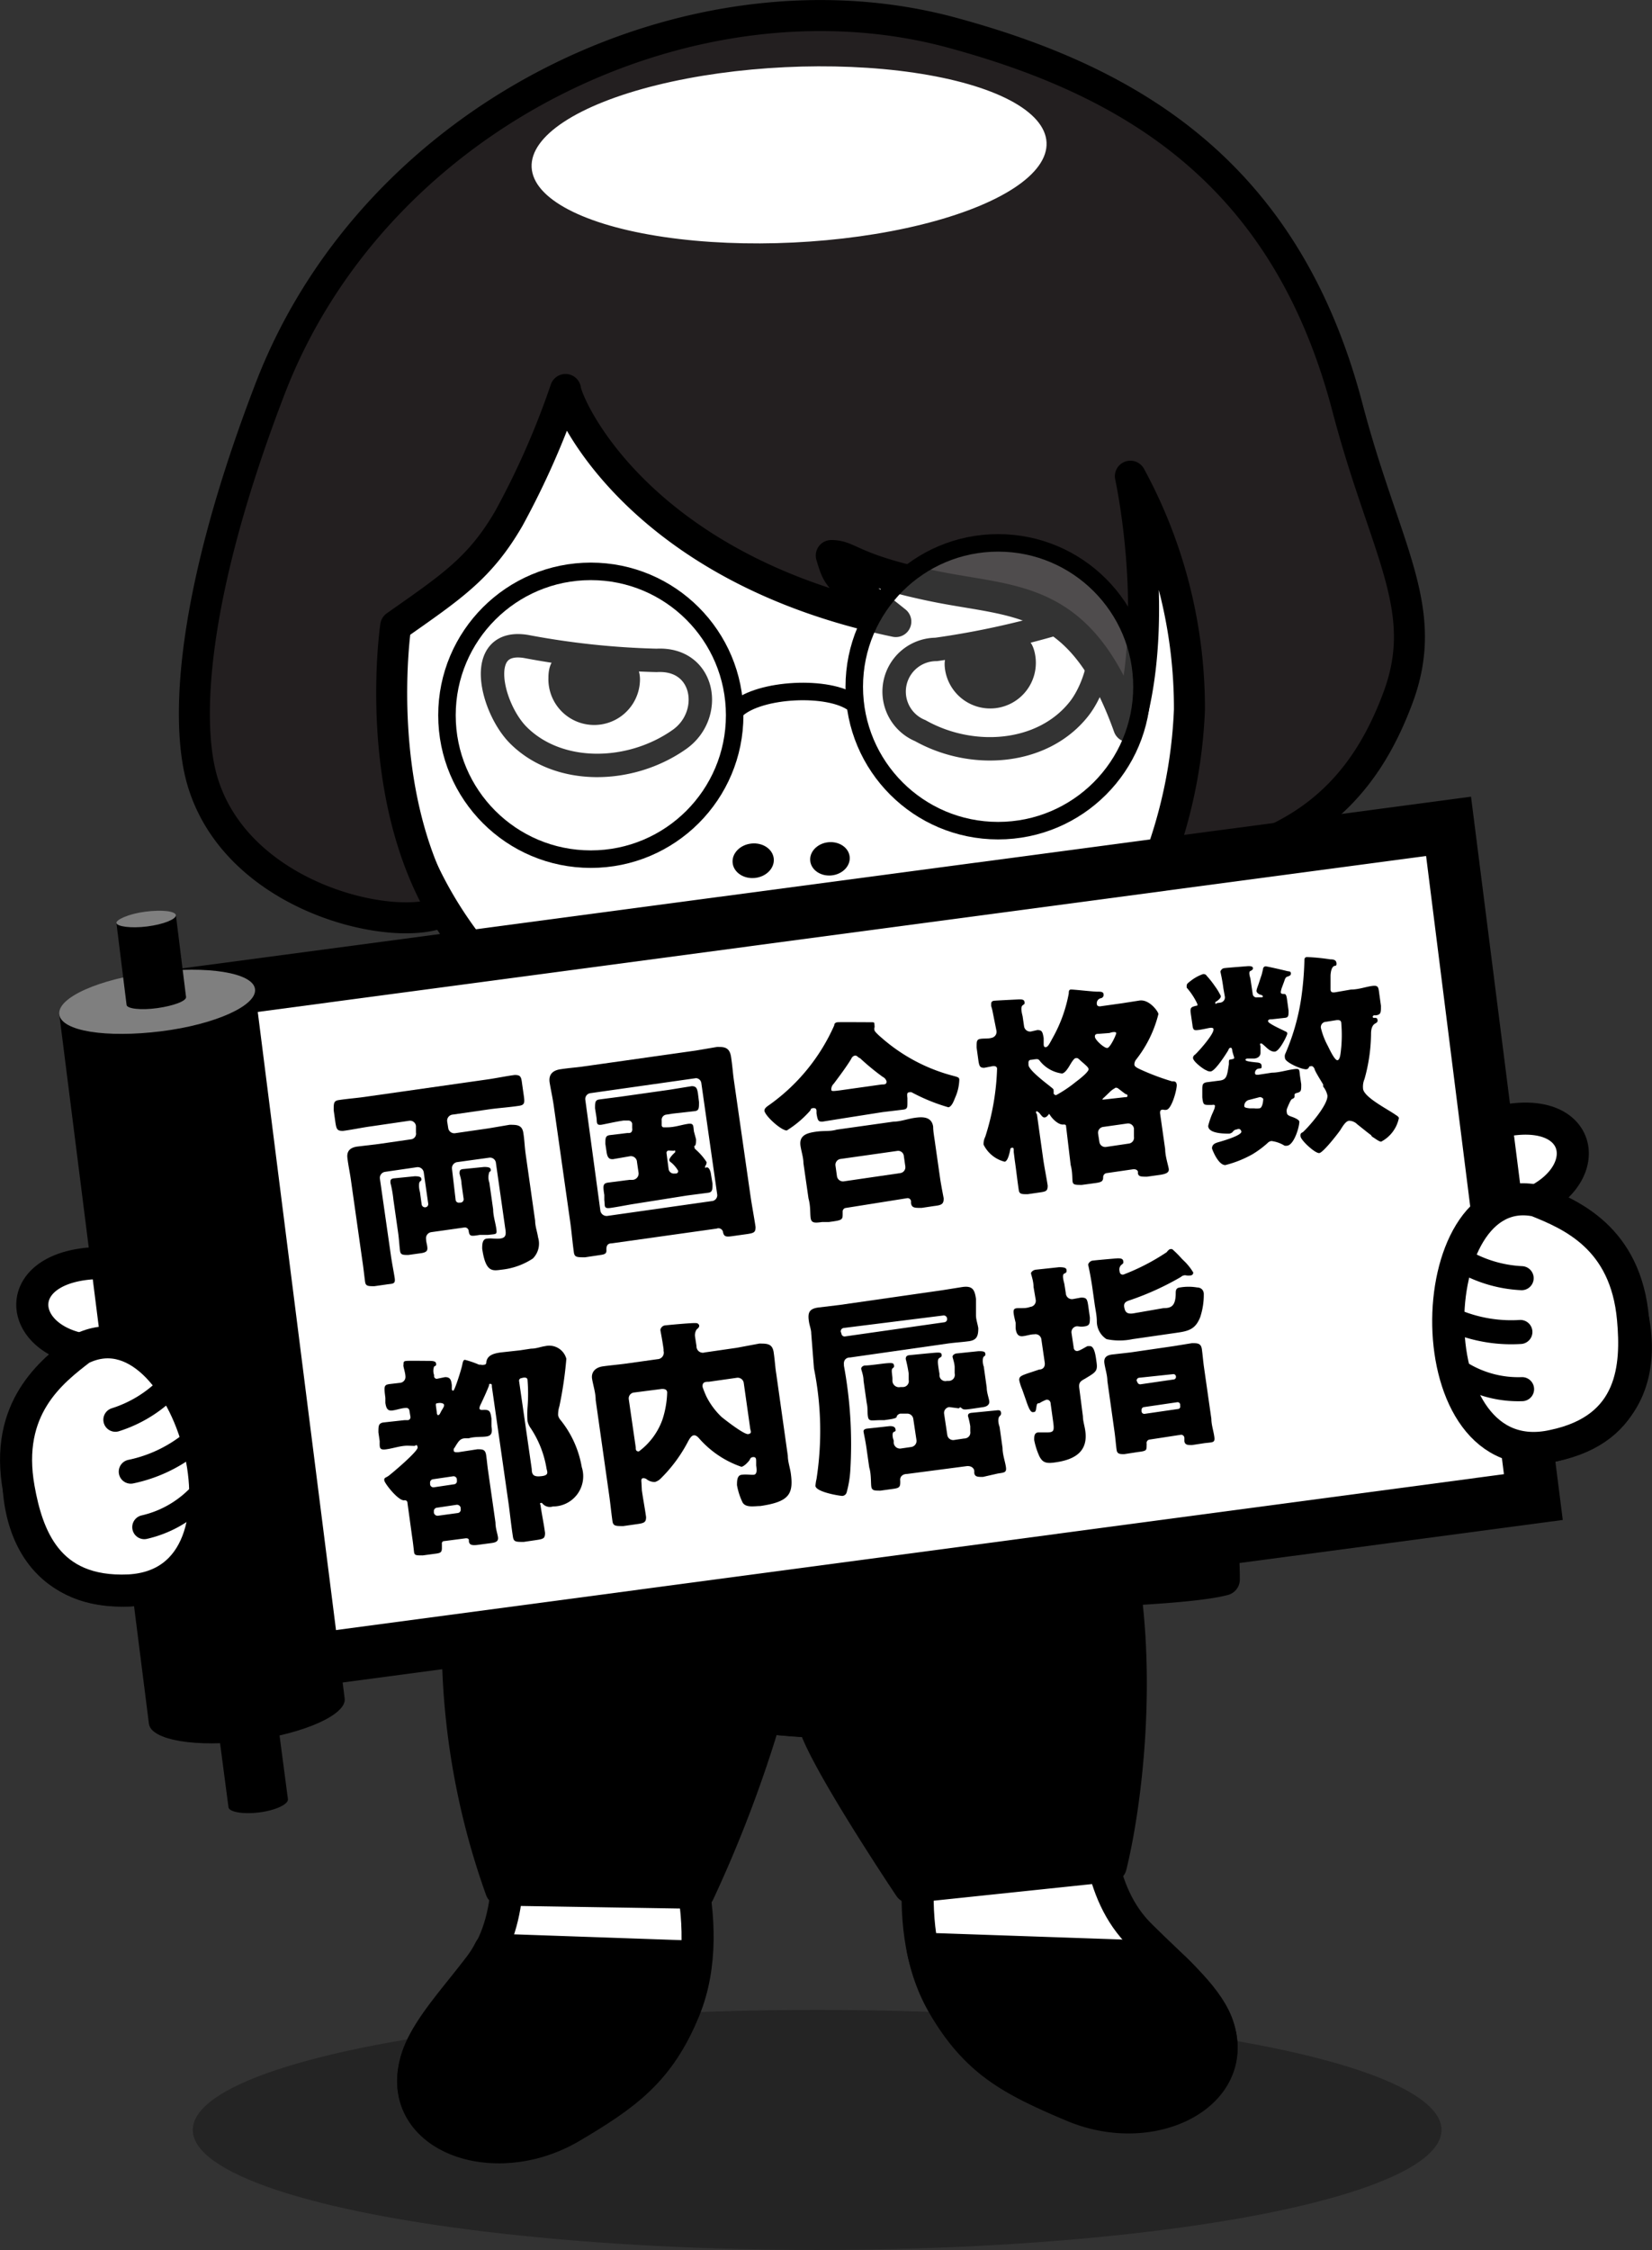
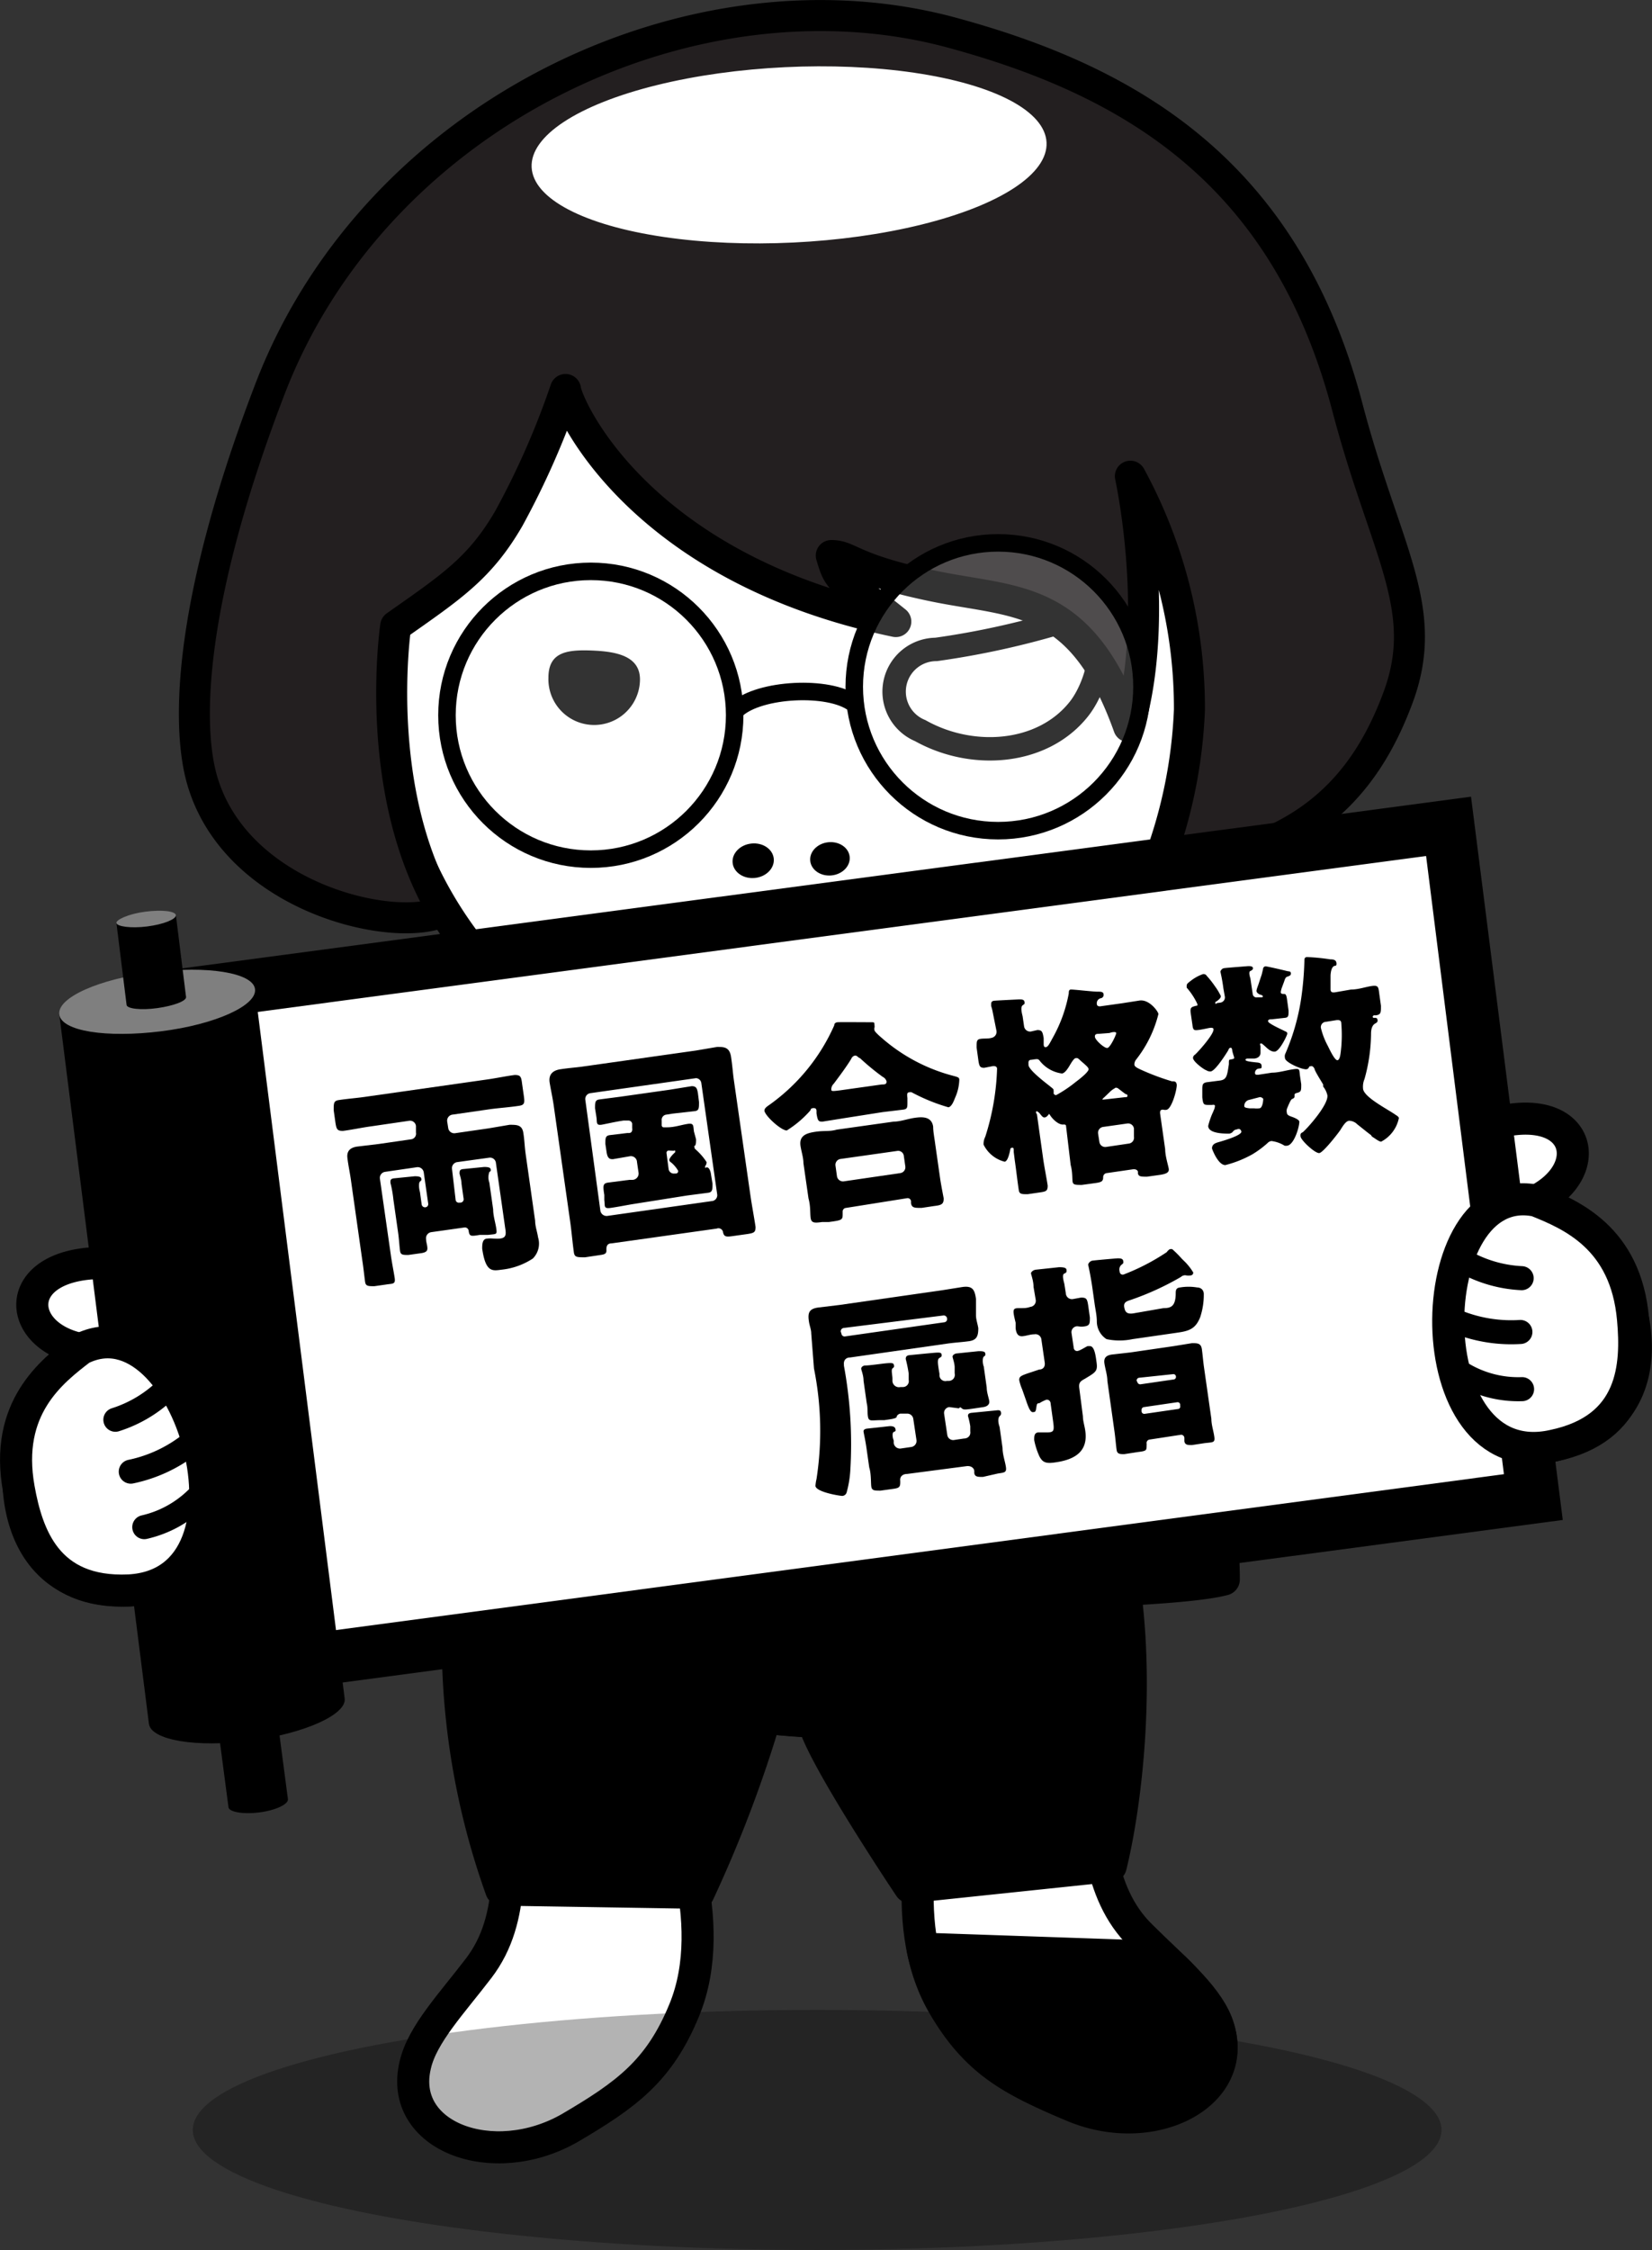
<svg xmlns="http://www.w3.org/2000/svg" viewBox="0 0 78.32 106.64">
  <rect x="0" y="0" width="78.32" height="106.64" fill="#333333" stroke="none" />
  <defs>
    <style>.cls-1,.cls-10,.cls-12,.cls-4,.cls-6,.cls-9{fill:#fff;}.cls-1,.cls-11,.cls-15,.cls-2,.cls-3,.cls-6,.cls-7{stroke:#000;}.cls-1,.cls-11,.cls-12,.cls-15,.cls-2,.cls-3,.cls-4,.cls-7{stroke-linecap:round;stroke-linejoin:round;}.cls-1,.cls-2,.cls-3,.cls-4{stroke-width:1.52px;}.cls-11,.cls-15,.cls-3{fill:none;}.cls-12,.cls-4{stroke:#0095da;}.cls-5{fill:#ffbc8d;}.cls-6{stroke-miterlimit:10;stroke-width:1.11px;}.cls-7{fill:#231f20;stroke-width:1.47px;}.cls-8{fill:#008bd5;}.cls-10{opacity:0.2;}.cls-11{stroke-width:0.83px;}.cls-12{stroke-width:0.95px;}.cls-13{fill:#0095da;}.cls-14{fill:#7f7f7f;}.cls-15{stroke-width:1.14px;}.cls-16{opacity:0.3;}</style>
  </defs>
  <title>chara2</title>
  <g id="レイヤー_2" data-name="レイヤー 2">
    <g id="Data">
      <path class="cls-1" d="M55.72,47.83c1.66,1.2,6.7,5.46,9.83,6.26,1.3.32,4.51-.64,5.1-.81,4.27-1.22,5.12,2.15,2.19,3.63a7.74,7.74,0,0,1,4.58,5.61c.43,2.17,0,5.1-3.78,6-2.77.67-5-1.34-6.06-3.16a12,12,0,0,0-4-3.76c-3.59-2.1-9.72-6-12.85-9.2Z" />
      <path class="cls-1" d="M18,50.69c-1.29,1.59-5,7-7.84,8.61C9,60,5.61,59.87,5,59.86.56,59.8.62,63.28,3.83,63.94A7.73,7.73,0,0,0,.89,70.56c.16,2.2,1.3,4.93,5.23,4.82,2.84-.08,4.5-2.61,5-4.64A11.92,11.92,0,0,1,14,66.06c2.91-3,7.8-8.36,10-12.26Z" />
      <path class="cls-1" d="M24.08,85c-.07,2.79.45,5.89-1.39,8.29-1.25,1.64-2.67,3.13-3,4.57-.83,3.39,3.66,5.09,7.32,3,2.69-1.58,4.25-2.71,5.43-5.59,1.76-4.27-.7-9.59-.78-10.4Z" />
      <path class="cls-1" d="M51.63,83.75c.43,2.76.32,5.91,2.46,8,1.45,1.45,3.06,2.75,3.6,4.13,1.25,3.25-3,5.52-6.88,3.88C47.93,98.6,46.25,97.68,44.7,95c-2.31-4-.56-9.6-.59-10.42Z" />
      <path class="cls-2" d="M22.16,72.09c5.42-2.38,26.38-3.15,30.31-.72,1.93,6.15,1,13.78.19,17.07l-9.53,1S39,83.28,38.57,81.6l-2.3-.17a60.39,60.39,0,0,1-3.15,8.28l-9.36-.15A35,35,0,0,1,22.16,72.09Z" />
      <path class="cls-1" d="M64.13,55.37c-1.21-2.49-7-8.38-12-10-3.12.2-21,1.09-24.85-.66a27.71,27.71,0,0,0-2.63,1.75,4.16,4.16,0,0,0-.84-.16C18.77,48,13.05,54,11.88,56.48a22.37,22.37,0,0,0,7.65,4.62c-.43,5.35-.52,12.16-.4,14,4,.59,34.69.89,38.89-.24,0-3.31-1-9.12-2-14.63A21.75,21.75,0,0,0,64.13,55.37Z" />
      <path class="cls-3" d="M32.88,80.83a32.44,32.44,0,0,0,5.69.77" />
-       <path class="cls-2" d="M23.23,92.4a5.08,5.08,0,0,1-.54.85c-1.25,1.64-2.67,3.13-3,4.57-.83,3.39,3.66,5.09,7.32,3,2.69-1.58,4.25-2.71,5.43-5.59A8,8,0,0,0,33,92.74Z" />
      <path class="cls-2" d="M57.69,95.93a10.45,10.45,0,0,0-2.62-3.18l-11.33-.39a8.54,8.54,0,0,0,1,2.62c1.55,2.7,3.23,3.62,6.11,4.83C54.72,101.45,58.94,99.18,57.69,95.93Z" />
      <path class="cls-4" d="M26.23,47.71c1.44,5.74,5.37,9.17,6.35,10.34l4.89-6Z" />
      <path class="cls-4" d="M49,48.5c-1.84,5.63-6,8.78-7,9.88L37.47,52Z" />
      <polygon class="cls-5" points="18.91 29.13 19.13 37.29 23.59 45.44 32.24 51.01 39.11 51.66 46.87 48.99 53.47 43.09 56.89 35.55 55.93 25.93 23.69 14.71 18.91 29.13" />
      <path class="cls-1" d="M17.78,29.07a25.19,25.19,0,0,0,1.37,10,19.34,19.34,0,0,0,35,3.82c2.66-4.45,2.79-9.08,2.52-14.1C56,17.45,45.15,14.39,34.39,14.55,26,14.68,18.74,18.84,17.78,29.07Z" />
-       <path class="cls-6" d="M24.94,30.64a38.31,38.31,0,0,0,6.19.66c2.3-.13,2.72,2.58,1.09,3.74-2.33,1.65-5.75,1.72-7.66-.21C23.3,33.55,22.48,30.24,24.94,30.64Z" />
      <path d="M30.34,32.26A2.17,2.17,0,0,1,26,32.12c0-1.19.84-1.33,2-1.29S30.38,31.06,30.34,32.26Z" />
      <path class="cls-6" d="M50.48,29.43a39.65,39.65,0,0,1-6.1,1.35,2,2,0,0,0-.75,3.85c2.46,1.38,5.78,1.14,7.5-1C52.28,32.21,52.89,28.75,50.48,29.43Z" />
-       <path d="M44.8,31.7a2.16,2.16,0,1,0,4.29-.57c-.16-1.19-1-1.24-2.16-1.08S44.64,30.52,44.8,31.7Z" />
      <ellipse cx="35.71" cy="40.8" rx="0.98" ry="0.82" transform="translate(-4.18 4.07) rotate(-6.17)" />
      <ellipse cx="39.35" cy="40.71" rx="0.94" ry="0.79" transform="translate(-4.15 4.46) rotate(-6.17)" />
      <path class="cls-7" d="M45.39,1.62C33.05-1.88,17.81,5.29,12.78,18.49,9,28.35,8.8,34.3,9.59,37c1.65,5.62,9.2,7.27,11.42,6.19-3.41-5.74-2.25-13.52-2.25-13.52,2.63-1.85,4-2.74,5.37-5.11a38.54,38.54,0,0,0,2.68-6.1c.12.87,3.5,8.47,15.66,11-2.71-2.18-2.67-1.82-3.06-3.13.89,0,.93.64,4.85,1.45s7,.36,9.25,6.66c1.54-5.23.08-11.87.08-11.87a23,23,0,0,1,2.8,11.07,23.16,23.16,0,0,1-1.59,7.55c7-.61,9.9-3.88,11.48-8.13s-.64-7-2.42-13.83C61,8.45,54,4,45.39,1.62Z" />
      <path class="cls-8" d="M34.7,47.22a4.63,4.63,0,0,0,6-.44c.71-.7-.51-1.67-1.21-1a2.67,2.67,0,0,1-2.7.66,5,5,0,0,1-.84-.32c-.07,0-.44-.25-.28-.14-.83-.54-1.82.67-1,1.21Z" />
      <ellipse class="cls-9" cx="37.41" cy="7.34" rx="12.22" ry="4.16" transform="translate(-0.31 1.81) rotate(-2.76)" />
      <circle class="cls-10" cx="28.01" cy="33.9" r="6.82" />
      <circle class="cls-10" cx="47.32" cy="32.55" r="6.82" />
      <path class="cls-11" d="M34.92,33.63c1.08-1,4.4-1.16,5.55-.29" />
      <circle class="cls-11" cx="28.01" cy="33.9" r="6.82" />
      <circle class="cls-11" cx="47.32" cy="32.55" r="6.82" />
      <line class="cls-12" x1="34.94" y1="55.6" x2="35.11" y2="75.29" />
      <circle class="cls-13" cx="37.8" cy="64.04" r="1.12" />
      <circle class="cls-13" cx="37.68" cy="70.33" r="1.12" />
      <path class="cls-8" d="M45.34,59.47c0-.32.17-.43.46-.43s.47.05.48.42l0,3.34c0,.31-.16.43-.45.43s-.48,0-.48-.42Z" />
      <path class="cls-8" d="M48.88,61c0-.32.17-.43.45-.43s.48.05.48.42l0,3.33c0,.31-.16.43-.45.44s-.48-.06-.48-.43Z" />
      <path class="cls-8" d="M51.09,59c.32,0,.43.17.44.46s-.06.47-.43.48l-3.33,0c-.31,0-.43-.16-.44-.45s.06-.48.43-.48Z" />
      <circle class="cls-13" cx="37.82" cy="57.74" r="1.12" />
      <polygon points="74.09 72.04 11.61 80.36 7.26 46.08 69.74 37.76 74.09 72.04" />
      <polygon class="cls-9" points="13.97 77.52 10.28 48.22 67.61 40.57 71.3 69.87 13.97 77.52" />
      <path d="M21.6,56.86a.15.15,0,0,0,.18.14h.06a.16.16,0,0,0,.14-.18l-.1-.71c0-.16-.05-.31-.09-.47a.19.19,0,0,1,0-.08c0-.11.07-.14.16-.15l1-.1c.09,0,.29,0,.31.1s0,.09-.06.14a.73.73,0,0,0,0,.5l.18,1.27c0,.31.11.63.15.92s0,.24-.4.29l-.39,0c-.42.07-.48.07-.52-.18a.18.18,0,0,0-.22-.17l-1.56.22a.29.29,0,0,0-.24.33c0,.13.05.26.06.39s0,.24-.33.28l-.57.08c-.24,0-.36,0-.39-.17s-.05-.59-.1-.92l-.22-1.54a5.45,5.45,0,0,0-.14-.79V56c0-.11.06-.13.15-.15l1-.1c.09,0,.29,0,.31.1s0,.1-.06.15-.06.29,0,.5l.08.58a.16.16,0,0,0,.18.14h0a.15.15,0,0,0,.13-.18l-.21-1.47a.29.29,0,0,0-.32-.25l-1.51.22a.29.29,0,0,0-.25.32l.53,3.7c.05.34.12.68.17,1s-.09.27-.4.32l-.56.08c-.29,0-.41,0-.44-.2s-.08-.69-.13-1l-.55-3.88c-.05-.34-.12-.66-.16-1s.15-.5.49-.54l1-.12L19.48,54a.27.27,0,0,0,.24-.32l0-.31a.28.28,0,0,0-.32-.25l-1.78.26c-.45.06-.9.16-1.36.22-.27,0-.31-.07-.36-.41l-.08-.57c0-.33,0-.44.23-.48.46-.07.92-.1,1.37-.17l5.62-.8c.45-.06.9-.16,1.36-.22.27,0,.31.07.35.4l.08.56c.05.35.05.46-.22.5-.46.07-.92.1-1.37.16l-1.8.26a.29.29,0,0,0-.24.32l.05.32a.29.29,0,0,0,.32.24l1.59-.23,1-.17c.34,0,.59,0,.65.38s.06.64.11,1l.45,3.17c0,.26.1.52.14.79a1,1,0,0,1-.25,1,3.33,3.33,0,0,1-1.5.53c-.43.06-.74.11-.9-1,0-.17,0-.44.2-.47s.3,0,.51,0c.42,0,.44-.16.38-.51l-.44-3.09a.28.28,0,0,0-.32-.24l-1.52.21a.29.29,0,0,0-.24.33Z" />
      <path d="M29,58.93c-.21,0-.26.13-.25.33s-.15.2-.41.24l-.6.09c-.38,0-.49,0-.53-.21-.07-.49-.11-1-.18-1.49l-.78-5.5c-.05-.35-.13-.71-.19-1.07s.11-.58.5-.64.69-.08,1-.12L33,49.79l1-.17c.32,0,.59,0,.66.48s.08.72.13,1.08l.79,5.5c.07.48.17,1,.24,1.47,0,.25-.06.29-.4.34l-.64.09c-.34.05-.45.05-.5-.17a.22.22,0,0,0-.3-.18Zm-.54-1.57a.3.3,0,0,0,.33.27l5-.71A.28.28,0,0,0,34,56.6l-.75-5.26A.27.27,0,0,0,33,51.1l-5,.71a.28.28,0,0,0-.25.32Zm3.12-4.53a.25.25,0,0,0-.21.28l0,.23a.1.1,0,0,0,.12.09l.15,0c.33,0,.64-.11.95-.16s.27.07.31.36L33,54c0,.14,0,.26-.07.32s0,0,0,.08,0,0,.05.08a2.83,2.83,0,0,1,.52.6.28.28,0,0,1-.07.19s0,0,0,.06,0,0,.09,0,.17.16.19.35l.07.42c0,.26,0,.4-.19.43l-1,.13L30,57.07c-.36.06-.7.13-1.05.18s-.26-.1-.3-.37l0-.24c-.07-.45-.07-.55.18-.59l1-.13H30a.3.3,0,0,0,.27-.36l-.07-.48a.29.29,0,0,0-.33-.28l-.81.14c-.12,0-.25,0-.3-.32l-.06-.4c0-.28,0-.39.21-.42l.83-.1h.08c.13,0,.17-.11.15-.23l0-.22a.18.18,0,0,0-.19-.14l-.22,0c-.35.05-.69.13-1,.19s-.25-.09-.28-.33l-.07-.44c0-.27,0-.39.2-.42l1-.13,2.33-.33,1.05-.17c.22,0,.26.1.3.35l.05.4c0,.28,0,.4-.18.43l-1.06.12Zm.11,1.7a.11.11,0,0,0-.09.13l.1.76a.25.25,0,0,0,.28.2h.06a.11.11,0,0,0,.11-.13,1.45,1.45,0,0,0-.34-.4.15.15,0,0,1-.08-.11c0-.1.2-.3.27-.36a.07.07,0,0,0,0-.08c0-.05,0,0-.08,0Z" />
      <path d="M40,53l-1,.16c-.18,0-.23,0-.29-.39v-.08c0-.08,0-.18-.15-.17s-.11.08-.15.12a5,5,0,0,1-1.11.94c-.26,0-1-.66-1.06-.93,0-.12.1-.19.23-.28a9.18,9.18,0,0,0,3.08-3.77c0-.09.06-.14.16-.15s1.39,0,1.57,0,.17,0,.18.14,0,.07,0,.11a.22.22,0,0,0,0,.13c0,.07.28.31.35.37A8.34,8.34,0,0,0,45.23,51c.22.06.24.08.25.17a2.24,2.24,0,0,1-.2.86c-.07.18-.17.43-.32.45a8.86,8.86,0,0,1-1.74-.71.25.25,0,0,0-.11,0c-.12,0-.11.12-.09.27l0,.2c0,.24,0,.32-.18.35l-1,.12Zm.11,4.25a.17.17,0,0,0-.16.17v.09c0,.31,0,.32-.66.41l-.32,0c-.36.05-.51.05-.54-.21s0-.55-.1-.91l-.24-1.67c0-.27-.1-.55-.14-.83-.07-.5.32-.6.72-.66s.65,0,1-.1l2.7-.38c.32,0,.65-.13,1-.18s.8-.07.87.42c0,.24.06.53.1.84l.24,1.68c.06.37.14.77.16.88,0,.27-.1.32-.45.36l-.6.09c-.33,0-.46,0-.5-.22,0,0,0-.07,0-.1a.16.16,0,0,0-.19-.14Zm1.69-5.85c.13,0,.24,0,.23-.15a.34.34,0,0,0-.18-.21,11.33,11.33,0,0,1-1.08-.89c-.06,0-.14-.13-.23-.12a.23.23,0,0,0-.18.15c-.23.38-.56.82-.83,1.18a.39.39,0,0,0-.12.25c0,.11,0,.12.4.07Zm.88,4.2a.28.28,0,0,0,.24-.32l-.07-.49a.27.27,0,0,0-.32-.24l-2.68.38a.28.28,0,0,0-.24.32l.07.5a.29.29,0,0,0,.33.24Z" />
      <path d="M50.54,53.37c0-.07-.07-.08-.15-.07-.23,0-.49-.27-.59-.42s-.06-.07-.08-.06-.08.12-.18.14-.16-.08-.25-.19a.35.35,0,0,0-.13-.1c-.06,0-.06.07,0,.14l.28,2c.06.46.16.92.23,1.38,0,.24-.06.28-.33.32l-.62.09c-.28,0-.39,0-.42-.19-.07-.46-.12-.94-.19-1.41l-.05-.4c0-.18,0-.21-.09-.2s-.07.1-.1.21-.1.43-.24.45a1.53,1.53,0,0,1-1-.81.75.75,0,0,1,.08-.37,11.65,11.65,0,0,0,.56-3.22c0-.11-.09-.14-.2-.13l-.41.08c-.2,0-.23-.08-.27-.31l-.09-.65c0-.28,0-.38.17-.41s.37,0,.54-.05a.29.29,0,0,0,.23-.34L47.07,48a2.37,2.37,0,0,0-.08-.32v-.09c0-.12.06-.15.15-.16s.92-.05,1.11-.06.3,0,.32.11,0,.1-.09.17-.06.28,0,.51l.07.48a.29.29,0,0,0,.32.25l.31-.07c.22,0,.25.08.3.39l0,.27c0,.05,0,.17.11.15s.2-.23.34-.48a6.79,6.79,0,0,0,.74-2.07c0-.07,0-.17.09-.18S51.81,47,52,47s.31,0,.32.13a.16.16,0,0,1-.12.18.24.24,0,0,0-.2.27c0,.11.11.13.2.11l1-.14.83-.13c.45-.06.87.5.89.64a5.73,5.73,0,0,1-1.05,2.15.38.38,0,0,0-.09.24c0,.1.12.16.29.24a11.46,11.46,0,0,0,1.49.56c.13,0,.21,0,.23.17,0,.27-.25,1.15-.49,1.18a.26.26,0,0,1-.12,0,.22.22,0,0,0-.1,0s-.1,0-.08.18l.24,1.69c0,.33.15.78.17.93s-.08.23-.39.28l-.64.09c-.27,0-.4,0-.43-.15v-.07c0-.06-.07-.15-.24-.13l-1.24.18a.19.19,0,0,0-.17.19v0c0,.2-.08.24-.35.28l-.66.09c-.3,0-.42,0-.44-.16s0-.46-.09-.78Zm-1.22-3.06c-.1-.13-.1-.13-.42-.08-.12,0-.15.07-.14.18v.06c0,.23.76.81,1,1s.18.16.19.23,0,.09,0,.11a.11.11,0,0,0,.13.09,6.11,6.11,0,0,0,.92-.62c.35-.26.62-.51.61-.61s-.23-.26-.37-.39-.15-.14-.24-.13-.21.22-.3.37-.22.34-.35.36A1.61,1.61,0,0,1,49.32,50.31ZM52.09,49c-.08,0-.2,0-.18.15s.45.54.59.52.43-.65.42-.71-.15-.06-.32,0Zm1.43,5.2a.28.28,0,0,0,.24-.32l0-.39a.28.28,0,0,0-.32-.24l-1.13.16a.28.28,0,0,0-.25.32l.06.39a.28.28,0,0,0,.32.24ZM53.35,52c.06,0,.11,0,.1-.08s0,0-.15-.11L53,51.58s-.1-.06-.15,0a1.05,1.05,0,0,0-.21.15l-.28.27c-.07.06-.09.08-.09.11s0,0,.1,0Z" />
      <path d="M57.86,47.52a.25.25,0,0,0,.21-.28L58,46.85c-.06-.47-.14-.77-.14-.8s.06-.14.16-.16.92-.08,1.16-.1c.07,0,.2,0,.22.08s-.07.13-.12.15-.08.1,0,.35l.11.74a.18.18,0,0,0,.22.16l.2,0s.07,0,.06-.05-.09-.07-.13-.08-.16-.08-.17-.16.08-.27.13-.44l.12-.36.06-.25a.13.13,0,0,1,.12-.13c.07,0,.89.19,1,.22s.19,0,.2.11-.09.13-.17.16-.1.08-.15.23l-.1.27a1,1,0,0,0-.06.23c0,.09.08.09.17.09s.11.14.13.28l.07.51c0,.23,0,.32-.16.34l-.63.07c-.09,0-.19,0-.18.1s.63.38.75.44.15.06.16.13-.36.83-.58.86-.41-.2-.53-.3-.11-.09-.16-.08,0,.09,0,.14,0,.2,0,.3-.06.24-.28.27l-.33,0s-.11,0-.1.07.4.1.47.11.28,0,.29.15,0,.13-.15.15a.2.2,0,0,0-.16.22c0,.08.1.07.15.07l.65-.1c.33,0,.66-.11,1-.16s.29,0,.33.3l.06.41c0,.33,0,.36-.24.42a.1.1,0,0,0-.08.1l0,0a.13.13,0,0,1,0,.07c0,.07-.08.09-.13.12s-.15.26-.23.46a.34.34,0,0,0,0,.18c0,.12.15.16.26.2s.32.13.33.22c0,.27-.25,1.09-.57,1.14a.38.38,0,0,1-.13,0,1.55,1.55,0,0,0-.62-.22.3.3,0,0,0-.19.1,4.71,4.71,0,0,1-.7.52,5.2,5.2,0,0,1-1.3.52c-.34,0-.62-.74-.63-.79,0-.23.22-.27.39-.32s1.06-.31,1-.49-.19-.09-.26-.08-.12.07-.17.13a.35.35,0,0,1-.14.06c-.24,0-1,0-1-.37a3.69,3.69,0,0,1,.2-.59,1.14,1.14,0,0,0,.06-.14.56.56,0,0,0,.06-.21c0-.07-.08-.06-.14-.05h-.12c-.27,0-.3,0-.34-.36L57,51.67c0-.25,0-.35.24-.38l.62-.08c.3-.05.32-.24.4-.77,0-.26,0-.2.16-.24s.08-.05,0-.4c0,0,0-.15-.08-.14s-.09.08-.11.12c-.12.2-.6.95-.82,1a.34.34,0,0,1-.23-.06c-.06,0-.6-.38-.62-.57a.18.18,0,0,1,.09-.16c.19-.17.92-1,.88-1.21,0-.08-.12-.07-.19-.06s-.36.08-.55.1-.23,0-.26-.26l-.07-.48c-.05-.3,0-.34.17-.39s.15,0,.13-.12a3.31,3.31,0,0,0-.5-.76l0-.09c0-.09.06-.13.19-.23a2,2,0,0,1,.58-.32.17.17,0,0,1,.18.08,4.45,4.45,0,0,1,.38.48l.05.07a2.94,2.94,0,0,1,.24.41c0,.1-.11.18-.19.24s-.07,0-.07.09.06,0,.09,0Zm1.36,4.61a.29.29,0,0,0-.23.29c0,.08.1.09.25.11l.21,0a1,1,0,0,0,.25,0c.17,0,.19-.42.19-.44s-.08-.1-.17-.09Zm4.83-5.23c.36,0,.7-.13,1-.17s.3.06.34.37l.08.57c0,.32,0,.41-.22.45a.21.21,0,0,1-.08,0s-.09,0-.09.07.08.05.11.05.11,0,.12.11-.07.13-.13.17S65,48.66,65,49a8.14,8.14,0,0,1-.31,2.14.93.93,0,0,0-.07.44c0,.41,1.19,1,1.56,1.27,0,0,.13.07.14.14a1.63,1.63,0,0,1-.84,1.12c-.1,0-.27-.14-.42-.23A.28.28,0,0,1,65,53.8c-.22-.16-.43-.34-.65-.51a.56.56,0,0,0-.38-.17c-.17,0-.33.29-.42.43s-.81,1.07-1,1.1-.86-.59-.89-.78.07-.17.13-.23c.31-.29,1.2-1.32,1.14-1.73a1,1,0,0,0-.2-.41.93.93,0,0,0,0-.1c-.13-.22-.3-.48-.4-.7,0-.06-.09-.19-.17-.17s-.09,0-.12.09a.17.17,0,0,1-.12.06c-.25,0-1-.34-1-.53a.37.37,0,0,1,0-.17,10.46,10.46,0,0,0,.77-2.67,15.13,15.13,0,0,0,.15-1.75c0-.11,0-.18.11-.2a9.82,9.82,0,0,1,1.12.11c.09,0,.27,0,.29.17s-.07.12-.12.15-.14.11-.16.44c0,.13,0,.29,0,.51v.15c0,.14.09.16.22.14Zm-1.19,1.53a.25.25,0,0,0-.23.32,3.58,3.58,0,0,0,.32.82c.08.16.33.7.46.68s.15-.35.18-.64a6.76,6.76,0,0,0,0-1.1c0-.16-.1-.17-.23-.16Z" />
-       <path d="M19.32,68.52c-.33,0-.65.12-1,.17S18,68.61,18,68.3l-.06-.41c0-.3,0-.43.23-.47l1-.11.17,0a.14.14,0,0,0,.12-.15l-.05-.3a.14.14,0,0,0-.14-.13c-.22,0-.44.09-.66.12s-.3-.08-.34-.36l0-.24c-.07-.54-.07-.61.19-.65l.51-.06a.28.28,0,0,0,.25-.32c0-.11-.07-.35-.09-.45a.24.24,0,0,1,0-.1c0-.12,0-.16.16-.17s.82,0,1,0,.36,0,.38.11,0,.11-.09.16a.58.58,0,0,0,0,.4v.07a.13.13,0,0,0,.13.11l.39-.08c.24,0,.29.12.32.38l0,.18s0,.09.07.08.38-1,.42-1.2.06-.25.13-.26a4.47,4.47,0,0,1,.67.23l.08,0a.31.31,0,0,0,.17,0c.1,0,.09-.1.1-.14.05-.33.4-.4.68-.44l.91-.1.53-.08c.25,0,.45-.09.67-.12a.84.84,0,0,1,1,.6,18.27,18.27,0,0,1-.33,2.25,1.31,1.31,0,0,0-.06.43.51.51,0,0,0,.12.23,4.85,4.85,0,0,1,1,2.22,1.43,1.43,0,0,1-1.37,1.87.46.46,0,0,1-.51-.16.07.07,0,0,0-.07,0c-.06,0,0,.08,0,.13.06.42.15.84.21,1.28,0,.26-.07.29-.4.34l-.61.09c-.37,0-.47,0-.51-.23-.08-.51-.13-1-.2-1.53l-.8-5.59c0-.09,0-.14-.07-.14s-.05,0-.07.09c-.09.24-.28.65-.39.88a.55.55,0,0,0-.06.18c0,.1.13.09.21.08.28,0,.31.07.36.42l0,.36c.05.31,0,.44-.22.48s-.58,0-.86.09l-.16,0c-.24,0-.32.15-.44.33a1.2,1.2,0,0,1-.11.17s0,0,0,.08.1.08.16.08h.05l.91-.14c.25,0,.38,0,.42.29s.05.44.08.66l.36,2.52c0,.28.1.54.12.71s-.09.23-.28.26l-.6.08c-.39.06-.47,0-.5-.15V73c0-.08-.09-.1-.16-.09l-1,.13c-.11,0-.13.09-.12.14l0,.19c0,.2-.07.23-.24.26l-.67.09c-.31,0-.39,0-.41-.16s-.05-.46-.09-.71l-.22-1.6c0-.1-.06-.16-.17-.14-.29,0-.91-.8-.93-.94s.06-.12.2-.22,1.41-1.17,1.38-1.35-.09-.08-.15-.07Zm2.2,1.83a.15.15,0,0,0,.14-.18v-.06a.16.16,0,0,0-.18-.14l-.95.14a.16.16,0,0,0-.14.18v.06a.16.16,0,0,0,.19.14Zm-.81,1.11a.16.16,0,0,0-.14.18v.06a.18.18,0,0,0,.19.14l.95-.13a.16.16,0,0,0,.13-.19v-.06a.18.18,0,0,0-.19-.14Zm0-4.51s0,.13.07.12.09-.11.17-.24.11-.18.1-.25-.16-.1-.27-.08-.13,0-.11.16Zm4-1.63a.12.12,0,0,0-.1.14l.6,4.17c0,.3.12.38.49.33s.22-.23.2-.42a4.87,4.87,0,0,0-.74-1.85.89.89,0,0,1-.15-.33,4.86,4.86,0,0,1,0-.65,8.21,8.21,0,0,0,0-1.3c0-.12-.12-.13-.22-.11Z" />
-       <path d="M30.43,70.64c.06.42.14.83.2,1.26,0,.25-.08.29-.45.34l-.63.09c-.35,0-.47,0-.51-.21-.06-.41-.1-.84-.16-1.26l-.64-4.51c0-.34-.12-.69-.17-1s.15-.54.51-.59.72-.08,1.09-.13l1.5-.21a.31.31,0,0,0,.29-.39l0-.08c-.05-.38-.14-.83-.15-.9s.07-.21.21-.23,1.34-.13,1.47-.11a.15.15,0,0,1,.16.12c0,.07-.05.12-.1.16s-.12.19-.1.35l.07.46a.3.3,0,0,0,.39.3l1.52-.22L36,63.68c.37,0,.62,0,.68.42s.07.69.12,1l.55,3.9c0,.27.1.55.14.82.14,1-.08,1.36-1.45,1.56-.27,0-.67.09-.83-.16a3.1,3.1,0,0,1-.27-.83c0-.18,0-.46.21-.49s.37,0,.55,0,.19-.16.15-.44l0-.2c0-.09,0-.21-.14-.2s-.14.09-.18.15-.24.29-.38.31a4.69,4.69,0,0,1-2-1.34c-.07-.08-.16-.17-.27-.15s-.2.18-.26.29a7,7,0,0,1-1.31,1.77.63.63,0,0,1-.26.15.61.61,0,0,1-.38-.12.25.25,0,0,0-.17-.06c-.1,0-.1.09-.09.19ZM30.06,66a.28.28,0,0,0-.25.32l.33,2.28c0,.09,0,.2.15.19a3.23,3.23,0,0,0,1.12-1.52A4.54,4.54,0,0,0,31.63,66c0-.19-.22-.18-.33-.16Zm5.2-.46a.29.29,0,0,0-.32-.24l-1.33.19c-.15,0-.33,0-.3.25a4.62,4.62,0,0,0,.19.47,3.55,3.55,0,0,0,.7.94c.18.15,1.08.85,1.27.82s.12-.14.1-.24Z" />
      <path d="M38.46,63.2c0-.19-.08-.36-.11-.57-.06-.4,0-.6.45-.66l1-.12,4.88-.7.94-.15c.49-.07.59.13.65.56,0,.19,0,.35,0,.52l0,.25c0,.21.08.42.11.62,0,.39-.08.57-.46.62s-.64.06-1,.11l-4.62.66c-.21,0-.31.15-.29.33v.06a20.45,20.45,0,0,1,.3,5,5,5,0,0,1-.17,1,.23.23,0,0,1-.2.17c-.13,0-1.24-.18-1.28-.47a1.88,1.88,0,0,1,.05-.33,14.94,14.94,0,0,0-.12-5.24Zm1.43,0a.15.15,0,0,0,.18.14l4.7-.67a.15.15,0,0,0,.13-.18v0a.16.16,0,0,0-.19-.14L40,62.94a.16.16,0,0,0-.14.18ZM45,66.69a.28.28,0,0,0-.24.32l.15,1a.28.28,0,0,0,.32.24l.47-.07c.19,0,.33-.14.3-.34l0-.24a3.85,3.85,0,0,0-.11-.49c0-.12.09-.14.19-.15l1.22-.12c.08,0,.15,0,.16.14a.16.16,0,0,1-.07.14c-.09.1-.07.32,0,.51l.14,1c0,.31.12.63.16.9s-.08.26-.39.31L46.6,70c-.24,0-.38,0-.41-.18l0-.09c0-.12-.12-.27-.37-.24L43,69.86c-.2,0-.35.12-.32.33v.07c0,.23-.06.27-.36.31l-.58.08c-.27,0-.4,0-.43-.18s0-.6-.1-.92l-.13-.91c-.06-.42-.13-.7-.14-.79s.08-.13.17-.14.84-.09,1-.11.31,0,.34.12,0,.11-.08.15-.06.26,0,.4v.12a.3.3,0,0,0,.36.26l.48-.07a.29.29,0,0,0,.24-.32l-.15-1A.29.29,0,0,0,43,67l-.32,0a.26.26,0,0,0-.16.11c0,.11-.11.13-.6.2l-.2,0c-.37,0-.53.08-.57-.16s0-.42-.06-.65l-.15-1.06c0-.25-.1-.48-.11-.56s.08-.15.17-.16c.24,0,.8-.09,1.06-.11s.3,0,.32.09,0,.1-.07.16,0,.34,0,.48v.12a.31.31,0,0,0,.38.28l.12,0a.28.28,0,0,0,.27-.34l0-.3a6.23,6.23,0,0,0-.14-.69c0-.13.07-.17.17-.18s1.1-.11,1.27-.12.25,0,.26.09,0,.1-.1.16-.1.19,0,.75l0,.09a.28.28,0,0,0,.35.25l.1,0a.29.29,0,0,0,.27-.36l0-.28c0-.19-.09-.43-.1-.5s.08-.14.17-.16l1.06-.11c.15,0,.3,0,.32.1s0,.1-.07.16-.06.33,0,.47l.14,1c0,.23.1.49.12.64s-.09.25-.28.28h0l-.4.06c-.48.07-.54.07-.62,0s-.08-.06-.14,0Z" />
      <path d="M51.34,67.13c0,.22.08.45.11.67.15,1-.5,1.38-1.41,1.51-.46.07-.61,0-.76-.28a3.39,3.39,0,0,1-.25-.78c0-.17,0-.34.19-.36h.15l.26,0c.35,0,.36-.08.29-.57l-.11-.79c0-.1-.07-.2-.2-.19a1.8,1.8,0,0,0-.34.17c-.09,0-.11,0-.14.21s-.06.2-.16.21-.19-.15-.32-.54l-.19-.54a2.25,2.25,0,0,1-.14-.44c0-.17.07-.21.56-.37l.39-.13c.15,0,.29-.1.26-.33l-.16-1.1a.28.28,0,0,0-.33-.24c-.19,0-.36.07-.55.09s-.3-.07-.34-.37l0-.27C48,62.08,48,62,48.3,62s.37,0,.55-.06a.29.29,0,0,0,.25-.35L49,61c0-.28-.11-.57-.12-.64s.1-.16.21-.18l1.12-.12c.11,0,.33,0,.35.11s0,.15-.1.19-.07.23,0,.49l.07.45a.29.29,0,0,0,.34.27l.38-.07c.26,0,.29.06.34.37l.08.57c0,.27,0,.38-.22.42s-.28,0-.4,0a.28.28,0,0,0-.25.32l.1.67c0,.1.07.2.19.18s.36-.18.47-.23l.11,0c.21,0,.27.42.31.72.07.46,0,.5-.55.83-.22.12-.3.19-.26.46Zm2.24-5.51c-.19.06-.32.12-.28.34s.12.33.42.29L55.16,62c.35,0,.57-.08.58-.68,0-.15,0-.28.21-.3a2.4,2.4,0,0,1,.8,0c.17,0,.3.1.32.28a3.37,3.37,0,0,1-.17,1.13c-.23.58-.56.66-1.13.74l-2.08.3a3,3,0,0,1-1.23,0,1,1,0,0,1-.46-.84c0-.26-.06-.53-.1-.8l-.11-.78c-.08-.57-.19-1.06-.2-1.1s.07-.18.2-.2.92-.09,1.19-.11c.11,0,.25,0,.27.12s0,.12-.1.2a.3.3,0,0,0-.07.29c0,.1.07.18.18.16a10.34,10.34,0,0,0,2.05-1.06s.1-.13.15-.14a.19.19,0,0,1,.12,0,4.57,4.57,0,0,1,.44.44l.09.09a2.63,2.63,0,0,1,.46.57.13.13,0,0,1-.12.14.76.76,0,0,1-.21,0,.25.25,0,0,0-.12,0,.28.28,0,0,0-.13.07A13.32,13.32,0,0,1,53.58,61.62Zm.92,6.61a.16.16,0,0,0-.14.18.44.44,0,0,1,0,.1c0,.23,0,.26-.41.31l-.65.1c-.19,0-.33,0-.36-.19s-.06-.58-.1-.86l-.34-2.42c0-.27-.1-.56-.14-.83s.09-.38.35-.42l.88-.1,2.06-.3.86-.14c.26,0,.43,0,.47.29s.06.57.1.85l.35,2.45c0,.28.1.56.14.85s-.07.25-.47.3l-.59.09c-.19,0-.33,0-.36-.18,0,0,0-.12,0-.17A.16.16,0,0,0,56,68Zm-.58-2.73a.14.14,0,0,0,.15.11l1.58-.23a.12.12,0,0,0,.1-.14v0a.12.12,0,0,0-.14-.11L54,65.3a.13.13,0,0,0-.11.15Zm.2,1.4a.13.13,0,0,0,.15.11l1.58-.23a.11.11,0,0,0,.1-.14v-.07a.12.12,0,0,0-.14-.11l-1.57.23a.13.13,0,0,0-.12.14Z" />
      <path class="cls-8" d="M13,80.34c0,.24-.58.53-1.35.63s-1.44,0-1.47-.26.57-.53,1.35-.63S13,80.09,13,80.34Z" />
      <path d="M13,80.33l-2.82.37.65,4.94h0v0c0,.24.69.36,1.47.26s1.38-.39,1.35-.63v0h0Z" />
      <path d="M12.08,46.85,2.81,48.07,7.06,81.7h0v0c.1.78,2.26,1.14,4.82.8s4.56-1.24,4.46-2c0,0,0,0,0,0h0Z" />
      <path class="cls-14" d="M12.09,46.88c.1.78-1.89,1.68-4.46,2s-4.72,0-4.82-.8,1.89-1.68,4.45-2S12,46.1,12.09,46.88Z" />
      <path d="M8.34,43.38l-2.82.37L6,47.62H6v0c0,.19.68.27,1.46.16s1.39-.34,1.36-.53v0h0Z" />
      <path class="cls-14" d="M8.34,43.38c0,.19-.58.43-1.36.53s-1.43,0-1.46-.16.59-.44,1.37-.54S8.32,43.18,8.34,43.38Z" />
      <path class="cls-1" d="M3.83,63.94C2.45,65,.2,66.72.89,70.56c.39,2.17,1.31,5,5.23,4.82,6.82-.37,2.79-14-2.29-11.44" />
      <path class="cls-15" d="M6.84,72.38A5.21,5.21,0,0,0,9.35,71" />
      <path class="cls-15" d="M6.2,69.75a6.78,6.78,0,0,0,2.67-1.2" />
      <path class="cls-15" d="M5.47,67.29a6.08,6.08,0,0,0,2.42-1.45" />
      <path class="cls-1" d="M72.84,56.91c1.61.65,4.24,1.73,4.58,5.61.2,2.21.06,5.2-3.78,6C67,70,67.27,55.75,72.84,56.91" />
      <path class="cls-15" d="M72.16,65.84a5.17,5.17,0,0,1-2.8-.71" />
      <path class="cls-15" d="M72.08,63.13a6.89,6.89,0,0,1-2.89-.44" />
      <path class="cls-15" d="M72.14,60.58a6.13,6.13,0,0,1-2.71-.78" />
      <ellipse class="cls-16" cx="38.74" cy="100.95" rx="29.6" ry="5.69" />
    </g>
  </g>
</svg>